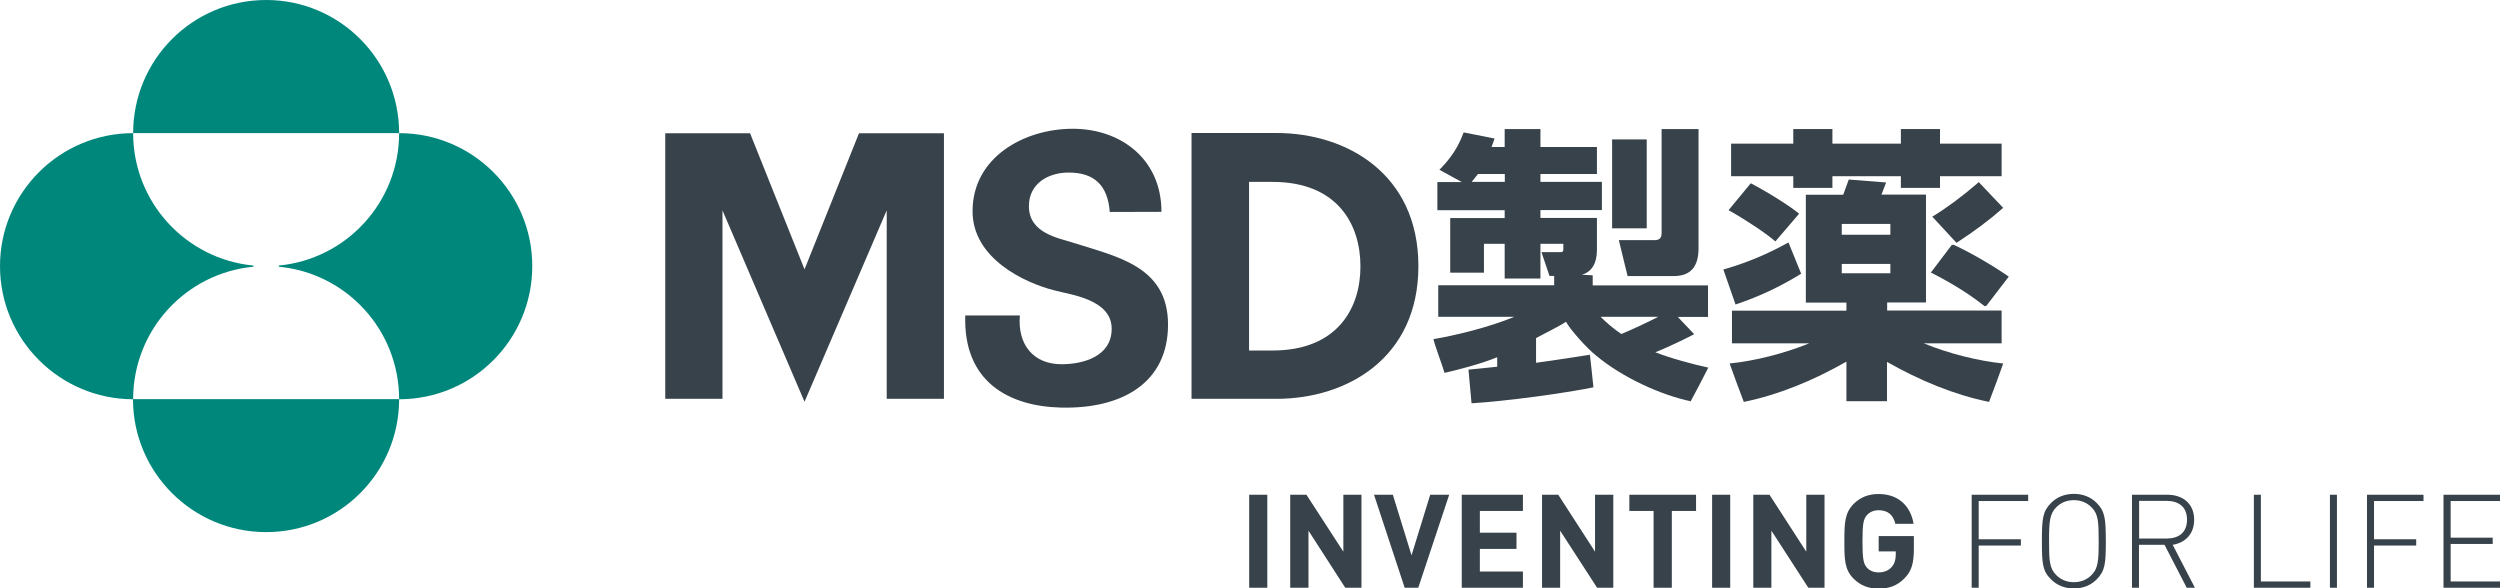
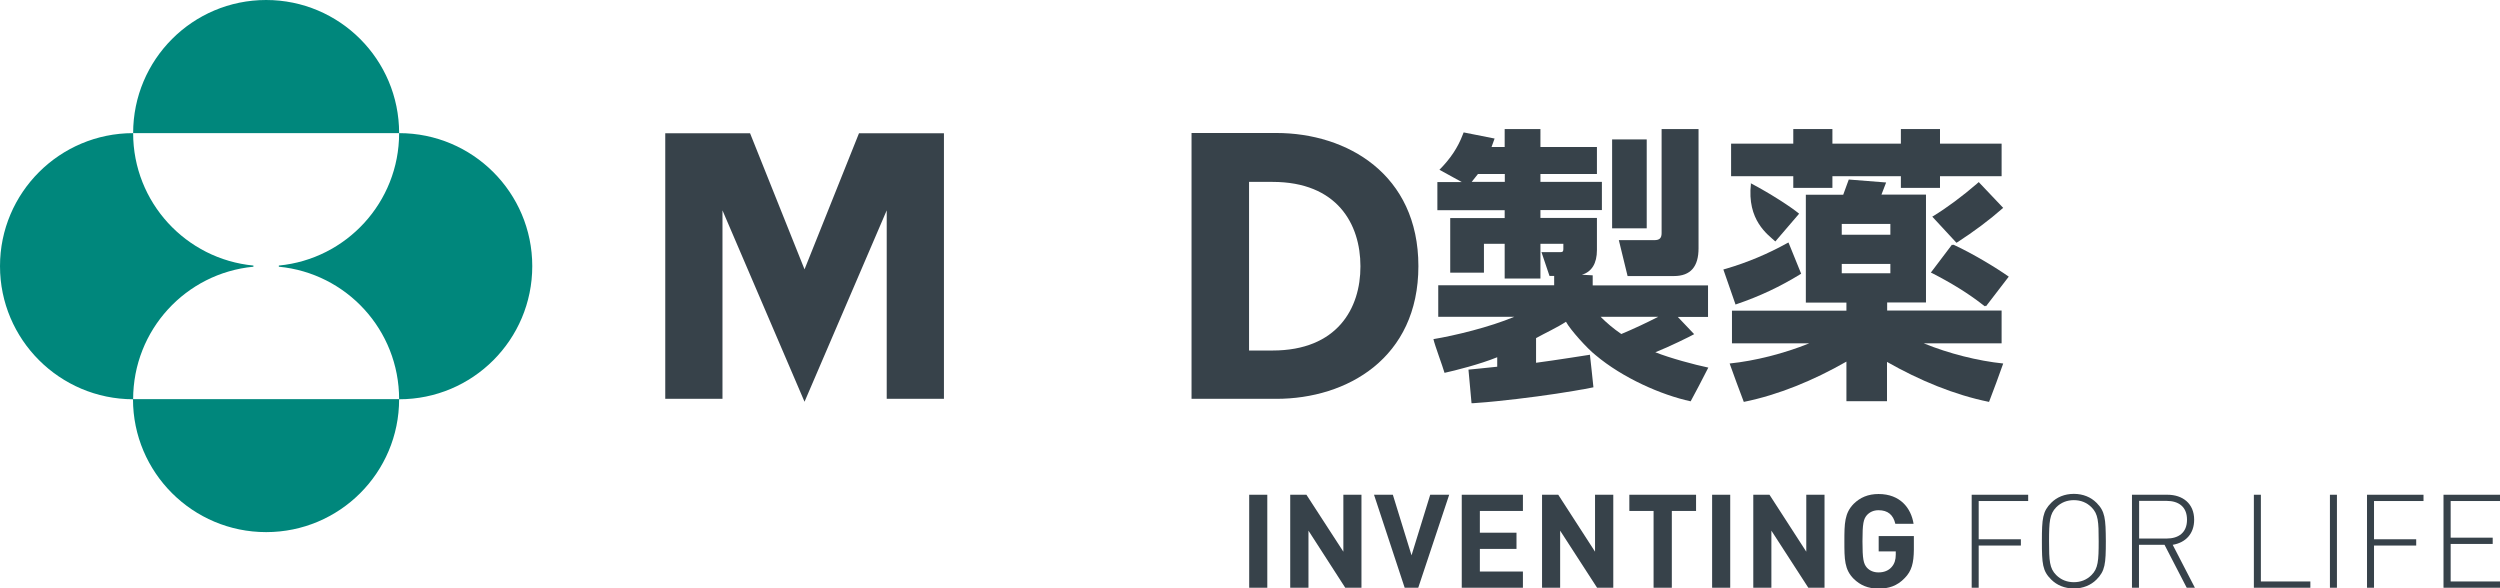
<svg xmlns="http://www.w3.org/2000/svg" version="1.1" id="レイヤー_1" x="0px" y="0px" viewBox="0 0 171.25 40.31" style="enable-background:new 0 0 171.25 40.31;" xml:space="preserve">
  <style type="text/css"> .st0{fill:#00877C;} .st1{fill:#37424A;} </style>
  <g>
    <g>
      <g>
        <g>
          <g>
            <g>
              <path class="st0" d="M27.34,9.12c0-5.04-4.08-9.12-9.11-9.12S9.12,4.08,9.12,9.12L27.34,9.12" />
              <path class="st0" d="M27.34,27.34c0,5.04-4.08,9.11-9.11,9.11s-9.12-4.08-9.12-9.11L27.34,27.34" />
              <path class="st0" d="M17.36,18.27c-4.63,0.44-8.24,4.33-8.24,9.08C4.09,27.34,0,23.26,0,18.23c0-5.03,4.09-9.11,9.12-9.11 c0,4.74,3.62,8.63,8.24,9.07V18.27" />
              <path class="st0" d="M19.1,18.27c4.63,0.44,8.24,4.33,8.24,9.08c5.04,0,9.12-4.08,9.12-9.12c0-5.03-4.08-9.11-9.12-9.11 c0,4.74-3.62,8.63-8.24,9.07V18.27" />
            </g>
            <g>
-               <path class="st1" d="M79.56,14.51c0-3.6-2.77-5.69-6.08-5.69c-3.28,0-6.86,1.92-6.86,5.65c0,3.24,3.56,4.9,5.6,5.42 c1.11,0.3,3.93,0.61,3.93,2.63c0,1.91-1.97,2.43-3.44,2.43c-1.91,0-3.02-1.33-2.85-3.34l-3.74,0 c-0.14,4.53,2.96,6.22,6.56,6.31c4.16,0.1,7.33-1.68,7.33-5.69c0-4.03-3.6-4.66-6.42-5.58c-1.09-0.35-3.11-0.66-3.11-2.53 c0-1.56,1.34-2.3,2.72-2.3c1.77,0,2.68,0.88,2.82,2.7L79.56,14.51" />
              <polyline class="st1" points="55.11,27.52 60.74,14.41 60.74,27.32 64.66,27.32 64.66,9.13 58.84,9.13 55.11,18.45 51.38,9.13 45.57,9.13 45.57,27.32 49.49,27.32 49.49,14.41 55.11,27.52 " />
              <path class="st1" d="M87.43,9.11l-5.81,0l0,18.21l5.81,0c4.84,0,9.73-2.79,9.73-9.09C97.16,11.93,92.27,9.11,87.43,9.11 M87.17,24.01l-1.61,0l0-11.55l1.61,0c4.43,0,6.02,2.89,6.02,5.78C93.2,21.12,91.6,24.01,87.17,24.01" />
            </g>
          </g>
        </g>
      </g>
    </g>
    <g>
      <rect x="85.57" y="33.89" class="st1" width="1.24" height="6.37" />
      <polygon class="st1" points="92.15,40.26 89.63,36.35 89.63,40.26 88.38,40.26 88.38,33.89 89.49,33.89 92.02,37.79 92.02,33.89 93.26,33.89 93.26,40.26 " />
      <polygon class="st1" points="97.15,40.26 96.22,40.26 94.12,33.89 95.41,33.89 96.69,38.04 97.97,33.89 99.27,33.89 " />
      <polygon class="st1" points="100.13,40.26 100.13,33.89 104.32,33.89 104.32,35 101.37,35 101.37,36.49 103.88,36.49 103.88,37.6 101.37,37.6 101.37,39.15 104.32,39.15 104.32,40.26 " />
      <polygon class="st1" points="109.4,40.26 106.87,36.35 106.87,40.26 105.63,40.26 105.63,33.89 106.74,33.89 109.26,37.79 109.26,33.89 110.51,33.89 110.51,40.26 " />
      <polygon class="st1" points="114.52,35 114.52,40.26 113.27,40.26 113.27,35 111.61,35 111.61,33.89 116.18,33.89 116.18,35 " />
      <rect x="117.28" y="33.89" class="st1" width="1.24" height="6.37" />
      <polygon class="st1" points="123.87,40.26 121.34,36.35 121.34,40.26 120.1,40.26 120.1,33.89 121.21,33.89 123.73,37.79 123.73,33.89 124.98,33.89 124.98,40.26 " />
      <path class="st1" d="M130.48,39.59c-0.53,0.56-1.12,0.73-1.8,0.73c-0.73,0-1.26-0.24-1.7-0.67c-0.64-0.64-0.64-1.35-0.64-2.57 c0-1.22,0.01-1.93,0.64-2.57c0.44-0.43,0.98-0.67,1.7-0.67c1.49,0,2.23,0.97,2.4,2.04l-1.25,0c-0.14-0.61-0.51-0.93-1.15-0.93 c-0.34,0-0.61,0.13-0.8,0.34c-0.23,0.27-0.3,0.57-0.3,1.79c0,1.22,0.07,1.53,0.3,1.8c0.19,0.21,0.46,0.33,0.8,0.33 c0.38,0,0.69-0.13,0.89-0.36c0.21-0.23,0.29-0.52,0.29-0.85v-0.23l-1.17,0v-1.05l2.41,0v0.93 C131.09,38.57,130.95,39.11,130.48,39.59" />
      <polygon class="st1" points="135.54,34.32 135.54,36.94 138.43,36.94 138.43,37.37 135.54,37.37 135.54,40.26 135.06,40.26 135.06,33.89 138.93,33.89 138.93,34.32 " />
      <path class="st1" d="M143.61,34.44c-0.38-0.38-0.91-0.61-1.55-0.61c-0.64,0-1.17,0.23-1.55,0.61c-0.59,0.59-0.64,1.08-0.64,2.63 c0,1.55,0.04,2.04,0.64,2.63c0.38,0.38,0.91,0.61,1.55,0.61c0.64,0,1.17-0.23,1.55-0.61c0.59-0.59,0.64-1.08,0.64-2.63 C144.24,35.52,144.2,35.03,143.61,34.44z M143.27,39.39c-0.33,0.33-0.74,0.49-1.21,0.49c-0.47,0-0.88-0.16-1.21-0.49 c-0.46-0.46-0.49-0.98-0.49-2.32c0-1.34,0.04-1.86,0.49-2.32c0.33-0.33,0.74-0.49,1.21-0.49c0.47,0,0.88,0.16,1.21,0.49 c0.46,0.46,0.49,0.98,0.49,2.32C143.76,38.42,143.72,38.94,143.27,39.39z" />
      <path class="st1" d="M148.83,37.32c0.89-0.15,1.47-0.76,1.47-1.72c0-1.11-0.79-1.71-1.83-1.71l-2.43,0l0,6.37l0.48,0v-2.94l1.75,0 l1.52,2.94l0.56,0L148.83,37.32z M146.53,36.89v-2.58l1.88,0c0.82,0,1.4,0.4,1.4,1.29c0,0.89-0.58,1.29-1.4,1.29L146.53,36.89z" />
      <polygon class="st1" points="154.39,40.26 154.39,33.89 154.87,33.89 154.87,39.83 158.26,39.83 158.26,40.26 " />
      <rect x="159.6" y="33.89" class="st1" width="0.48" height="6.37" />
      <polygon class="st1" points="162.62,34.32 162.62,36.94 165.51,36.94 165.51,37.37 162.62,37.37 162.62,40.26 162.14,40.26 162.14,33.89 166.01,33.89 166.01,34.32 " />
      <polygon class="st1" points="167.38,40.26 167.38,33.89 171.25,33.89 171.25,34.32 167.87,34.32 167.87,36.83 170.75,36.83 170.75,37.26 167.87,37.26 167.87,39.83 171.25,39.83 171.25,40.26 " />
    </g>
    <g>
      <rect x="110.43" y="9.55" class="st1" width="2.37" height="6.09" />
      <path class="st1" d="M111.48,18.87l0.01,0.04h3.17c1.16,0,1.69-0.66,1.69-1.9V8.84h-2.53v7.13c0,0.34-0.14,0.48-0.5,0.48h-2.43 L111.48,18.87z" />
      <path class="st1" d="M116.05,22.89c-0.22-0.24-1.12-1.18-1.12-1.18H117v-2.16h-7.9v-0.69l-0.74-0.04c0.67-0.2,1.03-0.77,1.03-1.69 v-2.2h-3.87v-0.54h4.21v-1.93h-4.21v-0.54h3.87v-1.85h-3.87V8.84h-2.45v1.23h-0.9l0.21-0.58l-2.12-0.42l-0.06,0.15 c-0.33,0.88-0.85,1.65-1.56,2.37l-0.04,0.04l1.53,0.84h-1.67v1.93h4.61v0.54h-3.73v3.74h2.31V16.7h1.42v2.38h2.45V16.7h1.57v0.35 c0,0.25-0.1,0.22-0.36,0.22h-1.14l0.54,1.6l0.01,0.03h0.32v0.64h-7.94v2.16h5.21c-1.69,0.71-4.09,1.29-5.54,1.53 c0.09,0.42,0.62,1.82,0.76,2.31c0.69-0.15,2.44-0.59,3.61-1.07v0.65c-0.62,0.07-1.97,0.2-1.97,0.2s0.18,2.01,0.21,2.3 c0.01,0,0.03,0,0.04,0l0,0l0.04,0c0.01,0,0.01,0,0.02,0c0.29-0.02,0.59-0.05,0.91-0.07c0.14-0.01,0.28-0.03,0.42-0.04 c0.1-0.01,0.21-0.02,0.31-0.03c1.79-0.18,3.78-0.45,5.25-0.7c0.18-0.03,0.35-0.06,0.51-0.09c0.07-0.01,0.13-0.02,0.19-0.03 c0.25-0.05,0.47-0.09,0.66-0.13c-0.01-0.16-0.24-2.23-0.24-2.23s-2.53,0.4-3.69,0.55v-1.69c0.61-0.34,1.46-0.73,2.05-1.12 c0.3,0.56,1.47,1.85,2.02,2.28c1.86,1.57,4.52,2.74,6.52,3.17c0.17-0.3,0.92-1.73,1.21-2.31c-0.92-0.19-2.63-0.65-3.63-1.05 C114.31,23.77,115.83,23.02,116.05,22.89z M103.08,12.46h-2.27c0.13-0.18,0.3-0.36,0.43-0.54h1.84V12.46z M109.64,21.7h3.95 c-0.82,0.42-1.67,0.82-2.53,1.18C110.53,22.52,110.06,22.12,109.64,21.7z" />
      <polygon class="st1" points="122.84,12.87 125.52,12.87 125.52,12.07 130.21,12.07 130.21,12.87 132.89,12.87 132.89,12.07 137.11,12.07 137.11,9.84 132.89,9.84 132.89,8.84 130.21,8.84 130.21,9.84 125.52,9.84 125.52,8.84 122.84,8.84 122.84,9.84 118.58,9.84 118.58,12.07 122.84,12.07 " />
      <path class="st1" d="M118.88,20.86l0.06-0.02c1.59-0.54,2.99-1.2,4.39-2.06l0.05-0.03l-0.84-2.07l-0.03-0.07l-0.06,0.03 c-1.35,0.75-2.76,1.34-4.19,1.76l-0.21,0.06l0.81,2.33L118.88,20.86z" />
      <path class="st1" d="M135.55,12.47l-0.15,0.13c-0.99,0.85-2.02,1.62-2.97,2.2l-0.07,0.04l1.62,1.75l0.04,0.04l0.05-0.03 c1.11-0.71,2.24-1.56,3.1-2.32l0.05-0.04l-1.66-1.75L135.55,12.47z" />
      <path class="st1" d="M133.8,16.76l-0.02,0.03c-0.01,0-0.01-0.01-0.02-0.01l-0.05-0.02l-1.4,1.85l-0.05,0.06l0.07,0.03 c1.33,0.68,2.5,1.4,3.47,2.16l0.16,0.12l0.03-0.04l0.05,0.04c0,0,1.42-1.85,1.56-2.03c-0.85-0.6-2.43-1.56-3.77-2.18L133.8,16.76z " />
      <path class="st1" d="M137.11,23.51v-2.24h-7.84v-0.55h2.66v-7.39h-3.05l0.32-0.83l-2.53-0.2l-0.03,0l-0.38,1.04h-2.56v7.39h2.78 v0.55h-7.84v2.24h5.29c-1.73,0.7-3.71,1.2-5.45,1.38c0.07,0.22,0.85,2.33,0.97,2.63c2.38-0.48,4.79-1.48,7.03-2.76v2.71h2.78 v-2.69c2.23,1.27,4.62,2.26,6.99,2.74c0.12-0.29,0.9-2.4,0.97-2.63c-1.74-0.18-3.72-0.68-5.44-1.38H137.11z M126.16,15.34h3.33 v0.74h-3.33V15.34z M126.16,18.08h3.33v0.64h-3.33V18.08z" />
-       <path class="st1" d="M121.6,16.53l0.01,0.01l1.62-1.89l0.01-0.01l-0.01-0.01c-0.54-0.45-1.99-1.39-3.29-2.07l-0.01-0.01 l-1.51,1.83l-0.01,0.02l0.02,0.01C119.65,15.09,121.11,16.08,121.6,16.53z" />
+       <path class="st1" d="M121.6,16.53l0.01,0.01l1.62-1.89l0.01-0.01l-0.01-0.01c-0.54-0.45-1.99-1.39-3.29-2.07l-0.01-0.01 l-0.01,0.02l0.02,0.01C119.65,15.09,121.11,16.08,121.6,16.53z" />
    </g>
  </g>
</svg>